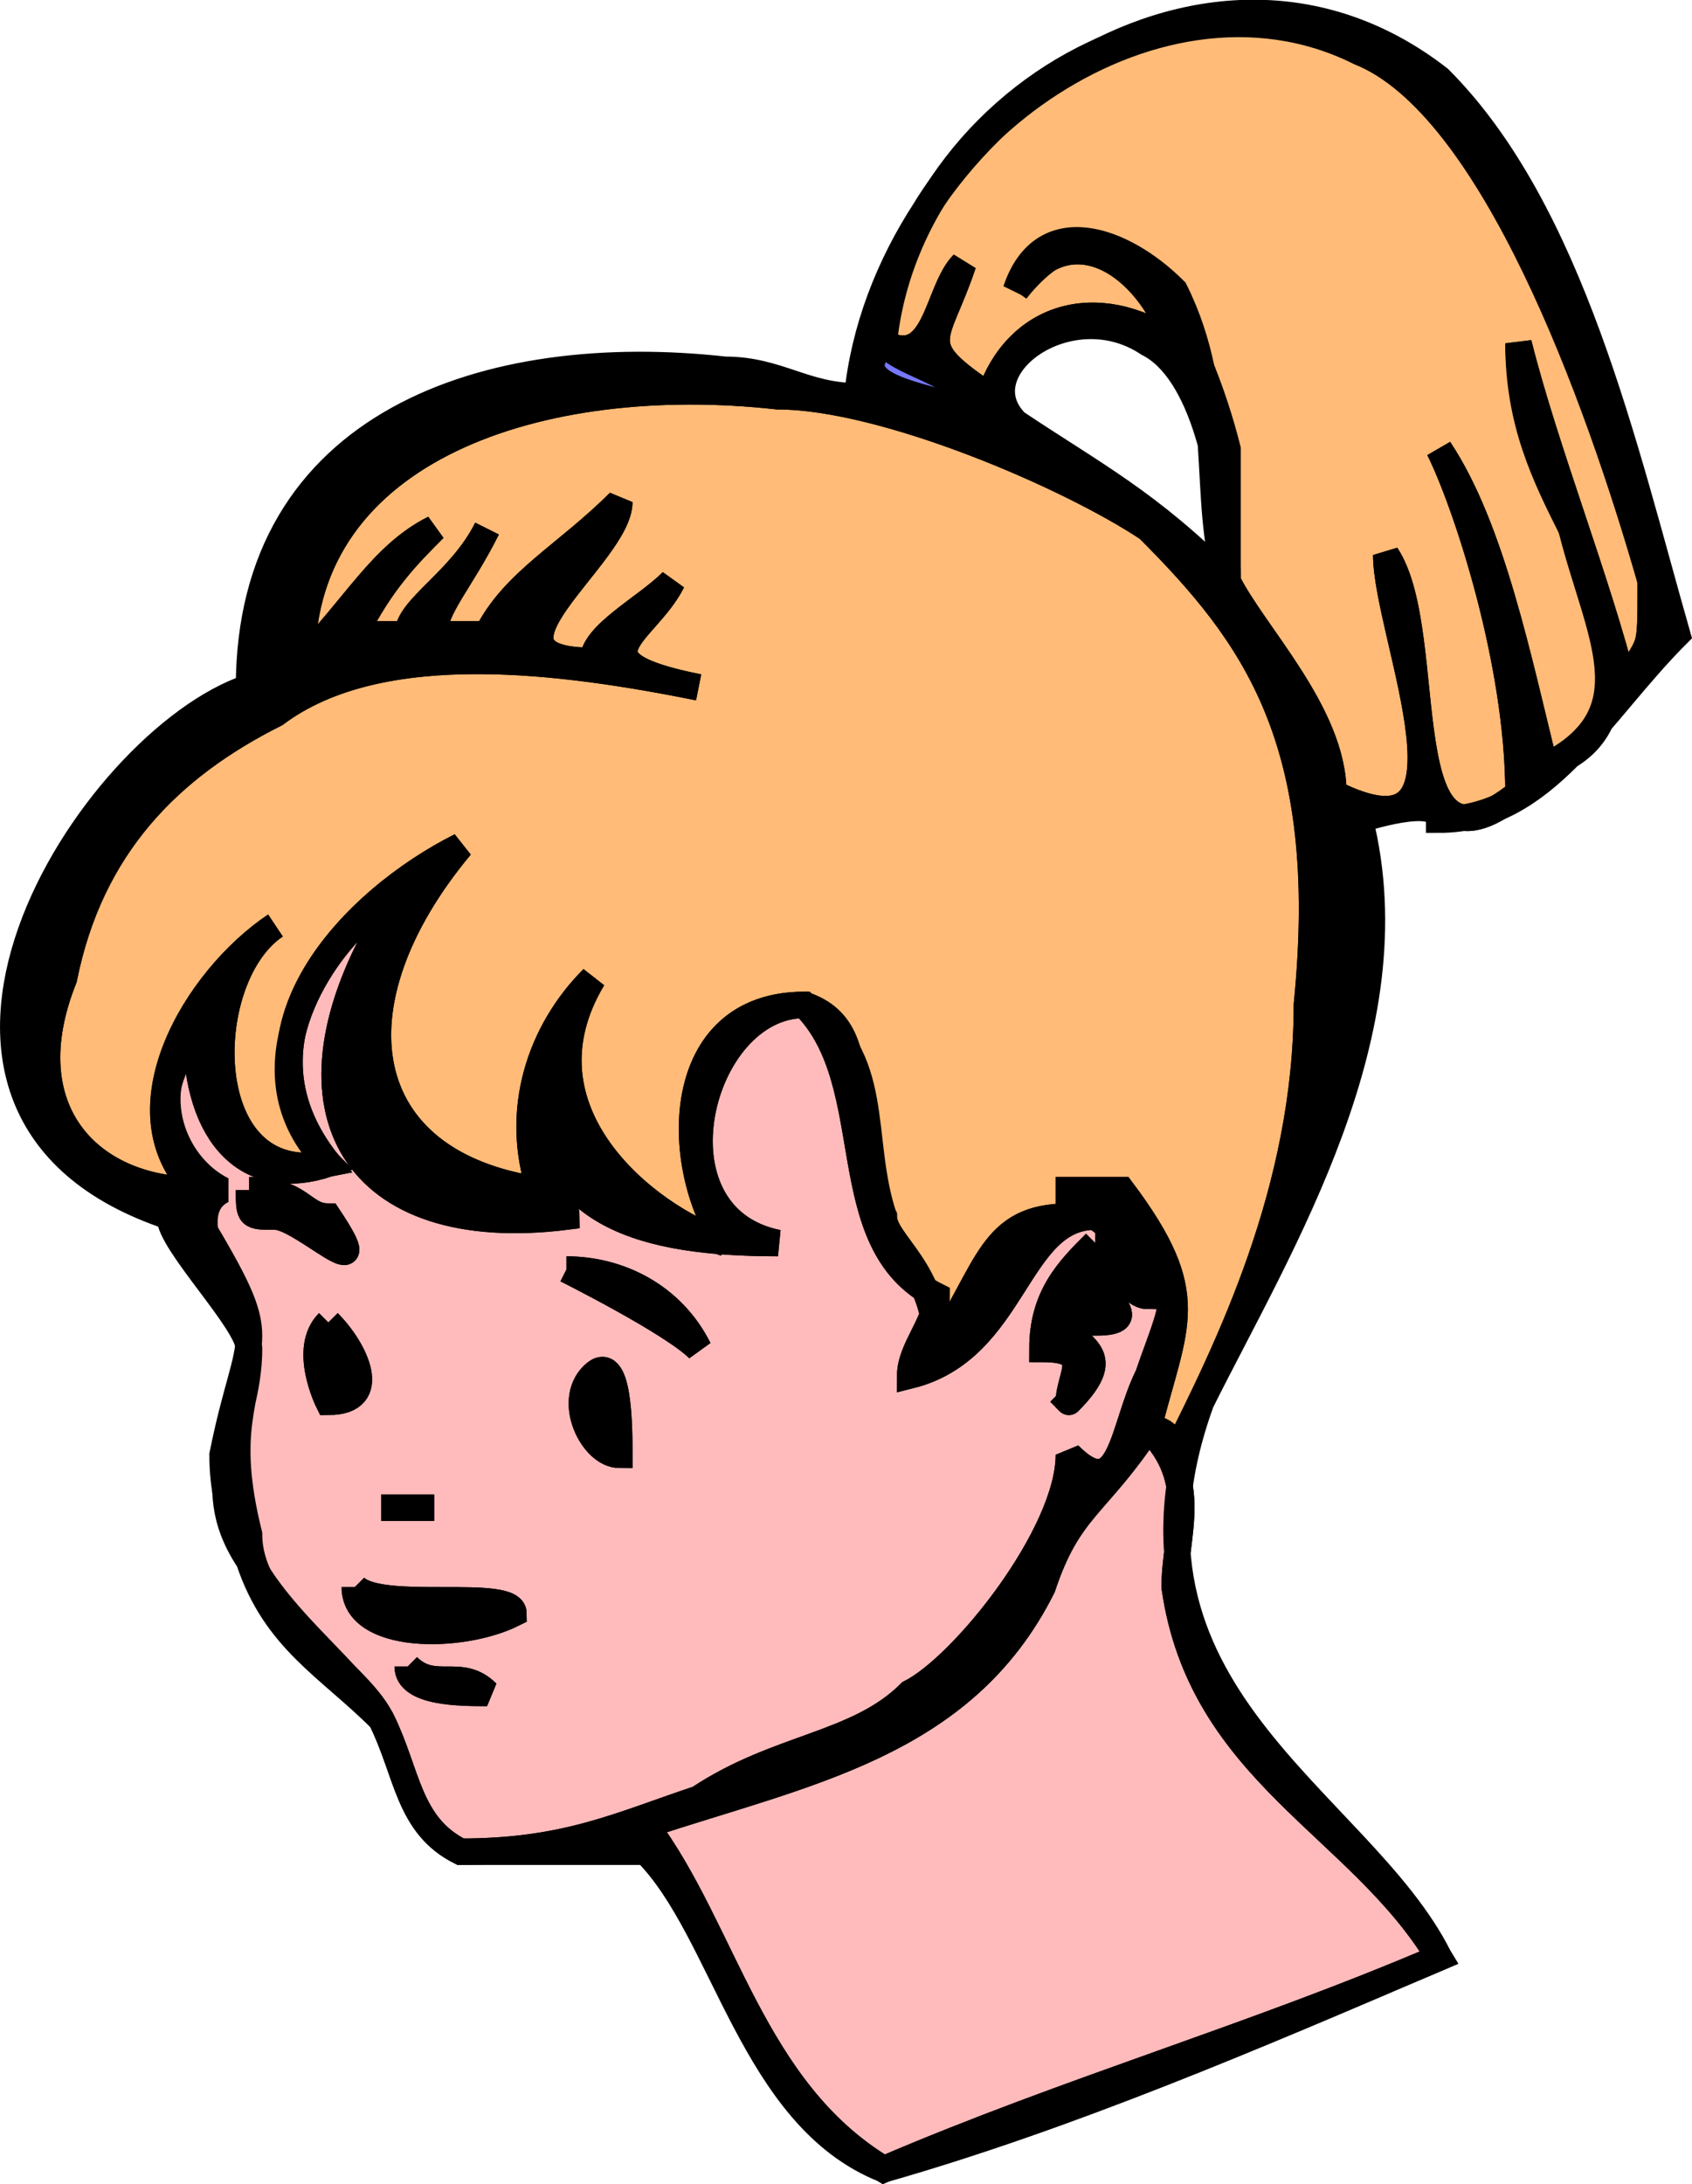
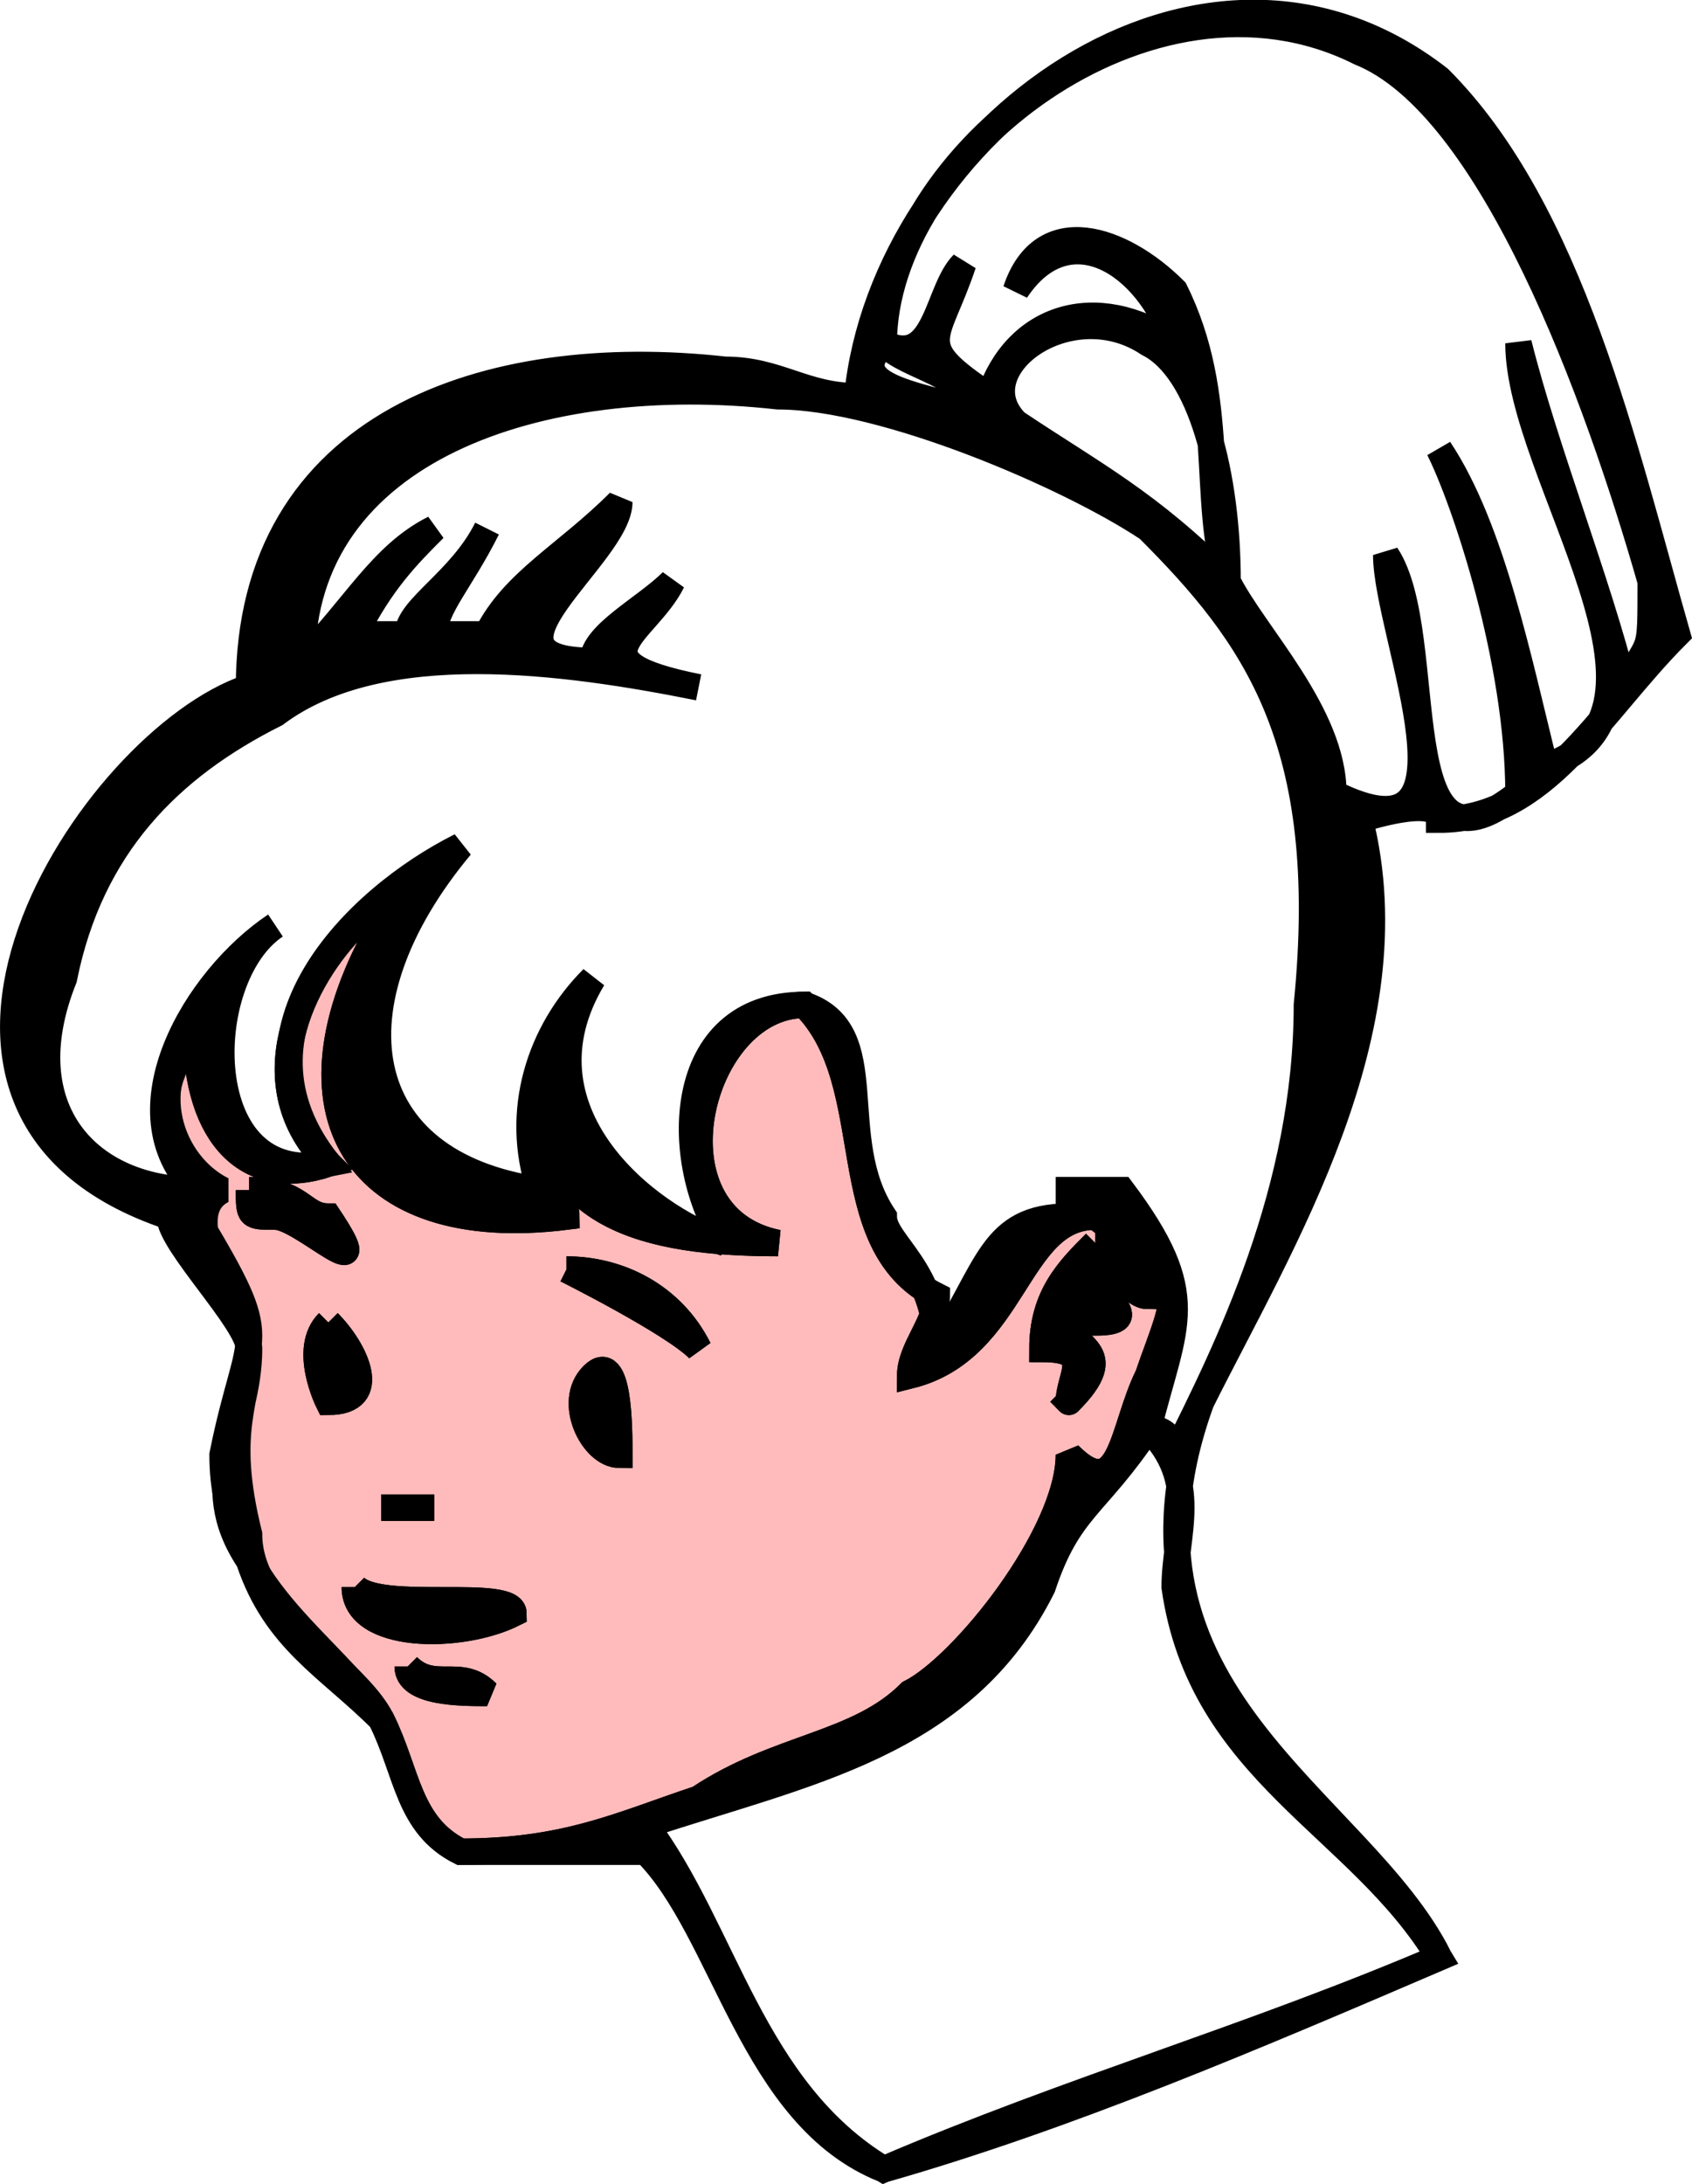
<svg xmlns="http://www.w3.org/2000/svg" width="63.977" height="82.534" version="1.2">
  <g fill="none" stroke="#000" fill-rule="evenodd" stroke-miterlimit="2" font-family="'Sans Serif'" font-size="12.5" font-weight="400">
    <path vector-effect="non-scaling-stroke" d="M13.416 34.974c-2 2-4 6-1 9-3 1-5-1-5-5-3 4 1 5 0 7 3 5 2 4 1 9 0 5 4 7 6 10 1 2 1 4 3 5 4 0 6-1 9-2 3-2 6-2 8-4 2-1 6-6 6-9 2 2 2-1 3-3 1-3 2-4-2-6-3 0-3 5-7 6 0-1 1-2 1-3-4-2-2-8-5-11-4 0-6 8-1 9-5 0-9-1-9-6-1 2 1 4 1 5-8 1-11-4-7-11h-1m-4 10c2 0 2 1 3 1 2 3-1 0-2 0s-1 0-1-1m32 2c1 0 2 1 2 2-1 0-1-2-2-1 0 1 2 2 0 2 0-1 0-1-1 0 0 1 2 1 0 3 1 1 1 1 0 0 0-1 1-2-1-2 0-2 1-3 2-4m-20 1c2 0 4 1 5 3-1-1-5-3-5-3m-9 2c1 1 2 3 0 3 0 0-1-2 0-3m10 2c1-1 1 2 1 3-1 0-2-2-1-3m-8 5h2-2m-1 3c1 1 6 0 6 1-2 1-6 1-6-1m2 3c1 1 2 0 3 1-1 0-3 0-3-1" fill="#fbb" />
-     <path vector-effect="non-scaling-stroke" d="M43.416 53.974c-2 3-3 3-4 6-3 6-9 7-15 9 3 4 4 10 9 13 7-3 14-5 21-8-3-5-9-7-10-14 0-2 1-4-1-6" fill="#fbb" />
-     <path vector-effect="non-scaling-stroke" d="M33.416 12.974c-2 2 3 2 4 3-1-2-3-2-4-3" fill="#77f" />
-     <path vector-effect="non-scaling-stroke" d="M33.416 12.974c2 1 2-2 3-3-1 3-2 3 1 5 1-3 4-4 7-2-1-3-4-5-6-2 4-5 7 2 8 6v5c1 2 4 5 4 8 6 3 2-6 2-9 2 3 0 13 5 9 0-5-2-11-3-13 2 3 3 8 4 12 4-2 2-5 1-9-1-2-2-4-2-7 1 4 3 9 4 13 1-2 1-1 1-4-1-5-4-14-7-17-8-9-21-2-22 8" fill="#fb7" />
-     <path vector-effect="non-scaling-stroke" d="M11.416 24.974c2-2 3-4 5-5-1 1-2 2-3 4h2c0-1 2-2 3-4-1 2-2 3-2 4h2c1-2 3-3 5-5 0 2-6 6-1 6 0-1 2-2 3-3-1 2-4 3 1 4-5-1-12-2-16 1-4 2-7 5-8 10-2 5 1 8 5 8-3-3 0-8 3-10-3 2-3 10 2 9-4-5 1-10 5-12-5 6-4 12 3 13-1-3 0-6 2-8-3 5 2 9 5 10-2-3-2-9 3-9 3 2 2 5 3 8 0 1 2 2 2 5 2-3 2-5 5-5v-1h2c3 4 2 5 1 9 1 0 1 1 1 1 2-4 5-10 5-17 1-10-2-14-6-18-3-2-10-5-14-5-9-1-18 2-18 10" fill="#fb7" />
    <path vector-effect="non-scaling-stroke" d="M32.416 14.974c-2 0-3-1-5-1-9-1-18 2-18 12-6 2-15 16-3 20 0 1 3 4 3 5 0 3-2 5 0 8 1 3 3 4 5 6 1 2 1 4 3 5h7c3 3 4 10 9 12 7-2 14-5 21-8-3-6-13-10-9-21 3-6 8-14 6-22 0 0 3-1 3 0 4 0 6-4 9-7-2-7-4-16-9-21-9-7-21 2-22 12m29 11c-1-4-3-9-4-13 0 5 7 14 1 16-1-4-2-9-4-12 1 2 3 8 3 13-5 4-3-6-5-9 0 3 4 12-2 9 0-3-3-6-4-8-1-3 0-7-2-11-2-2-5-3-6 0 2-3 5-1 6 2-3-2-6-1-7 2-3-2-2-2-1-5-1 1-1 4-3 3 0-7 10-15 18-11 5 2 9 13 11 20 0 3 0 2-1 4m-15-4c-3-3-5-4-8-6-2-2 2-5 5-3 2 1 3 5 3 9m-13-9c1 1 3 1 4 3-1-1-6-1-4-3m11 42s0-1-1-1c1-4 2-5-1-9h-2v1c-3 0-3 2-5 5 0-3-2-4-2-5-2-3 0-7-3-8-5 0-5 6-3 9-3-1-8-5-5-10-2 2-3 5-2 8-7-1-8-7-3-13-4 2-9 7-5 12-5 1-5-7-2-9-3 2-6 7-3 10-4 0-7-3-5-8 1-5 4-8 8-10 4-3 11-2 16-1-5-1-2-2-1-4-1 1-3 2-3 3-5 0 1-4 1-6-2 2-4 3-5 5h-2c0-1 1-2 2-4-1 2-3 3-3 4h-2c1-2 2-3 3-4-2 1-3 3-5 5 0-8 9-11 18-10 4 0 11 3 14 5 4 4 7 8 6 18 0 7-3 13-5 17m-31-20h1c-4 7-1 12 7 11 0-1-2-3-1-5 0 5 4 6 9 6-5-1-3-9 1-9 3 3 1 9 5 11 0 1-1 2-1 3 4-1 4-6 7-6 4 3 3 3 2 6-1 2-1 5-3 3 0 3-4 8-6 9-2 2-5 2-8 4-3 1-5 2-9 2-2-1-2-3-3-5s-5-4-5-7c-1-4 0-5 0-7 0-1-3-5-1-6-2-1-3-4-1-6 0 4 2 6 5 5-3-3-1-7 1-9m30 19c2 2 1 4 1 6 1 7 7 9 10 14-7 3-14 5-21 8-5-3-6-9-9-13 6-2 12-3 15-9 1-3 2-3 4-6" fill="#000" />
    <path vector-effect="non-scaling-stroke" d="M9.416 44.974c0 1 0 1 1 1s4 3 2 0c-1 0-1-1-3-1m32 2c-1 1-2 2-2 4 2 0 1 1 1 2 1 1 1 1 0 0 2-2 0-2 0-3 1-1 1-1 1 0 2 0 0-1 0-2 2-1 1 1 2 1 0-1-1-2-2-2m-20 1s4 2 5 3c-1-2-3-3-5-3m-9 2c-1 1 0 3 0 3 2 0 1-2 0-3m10 2c-1 1 0 3 1 3 0-1 0-4-1-3m-8 5h2-2m-1 3c0 2 4 2 6 1 0-1-5 0-6-1m2 3c0 1 2 1 3 1-1-1-2 0-3-1" fill="#000" />
  </g>
</svg>